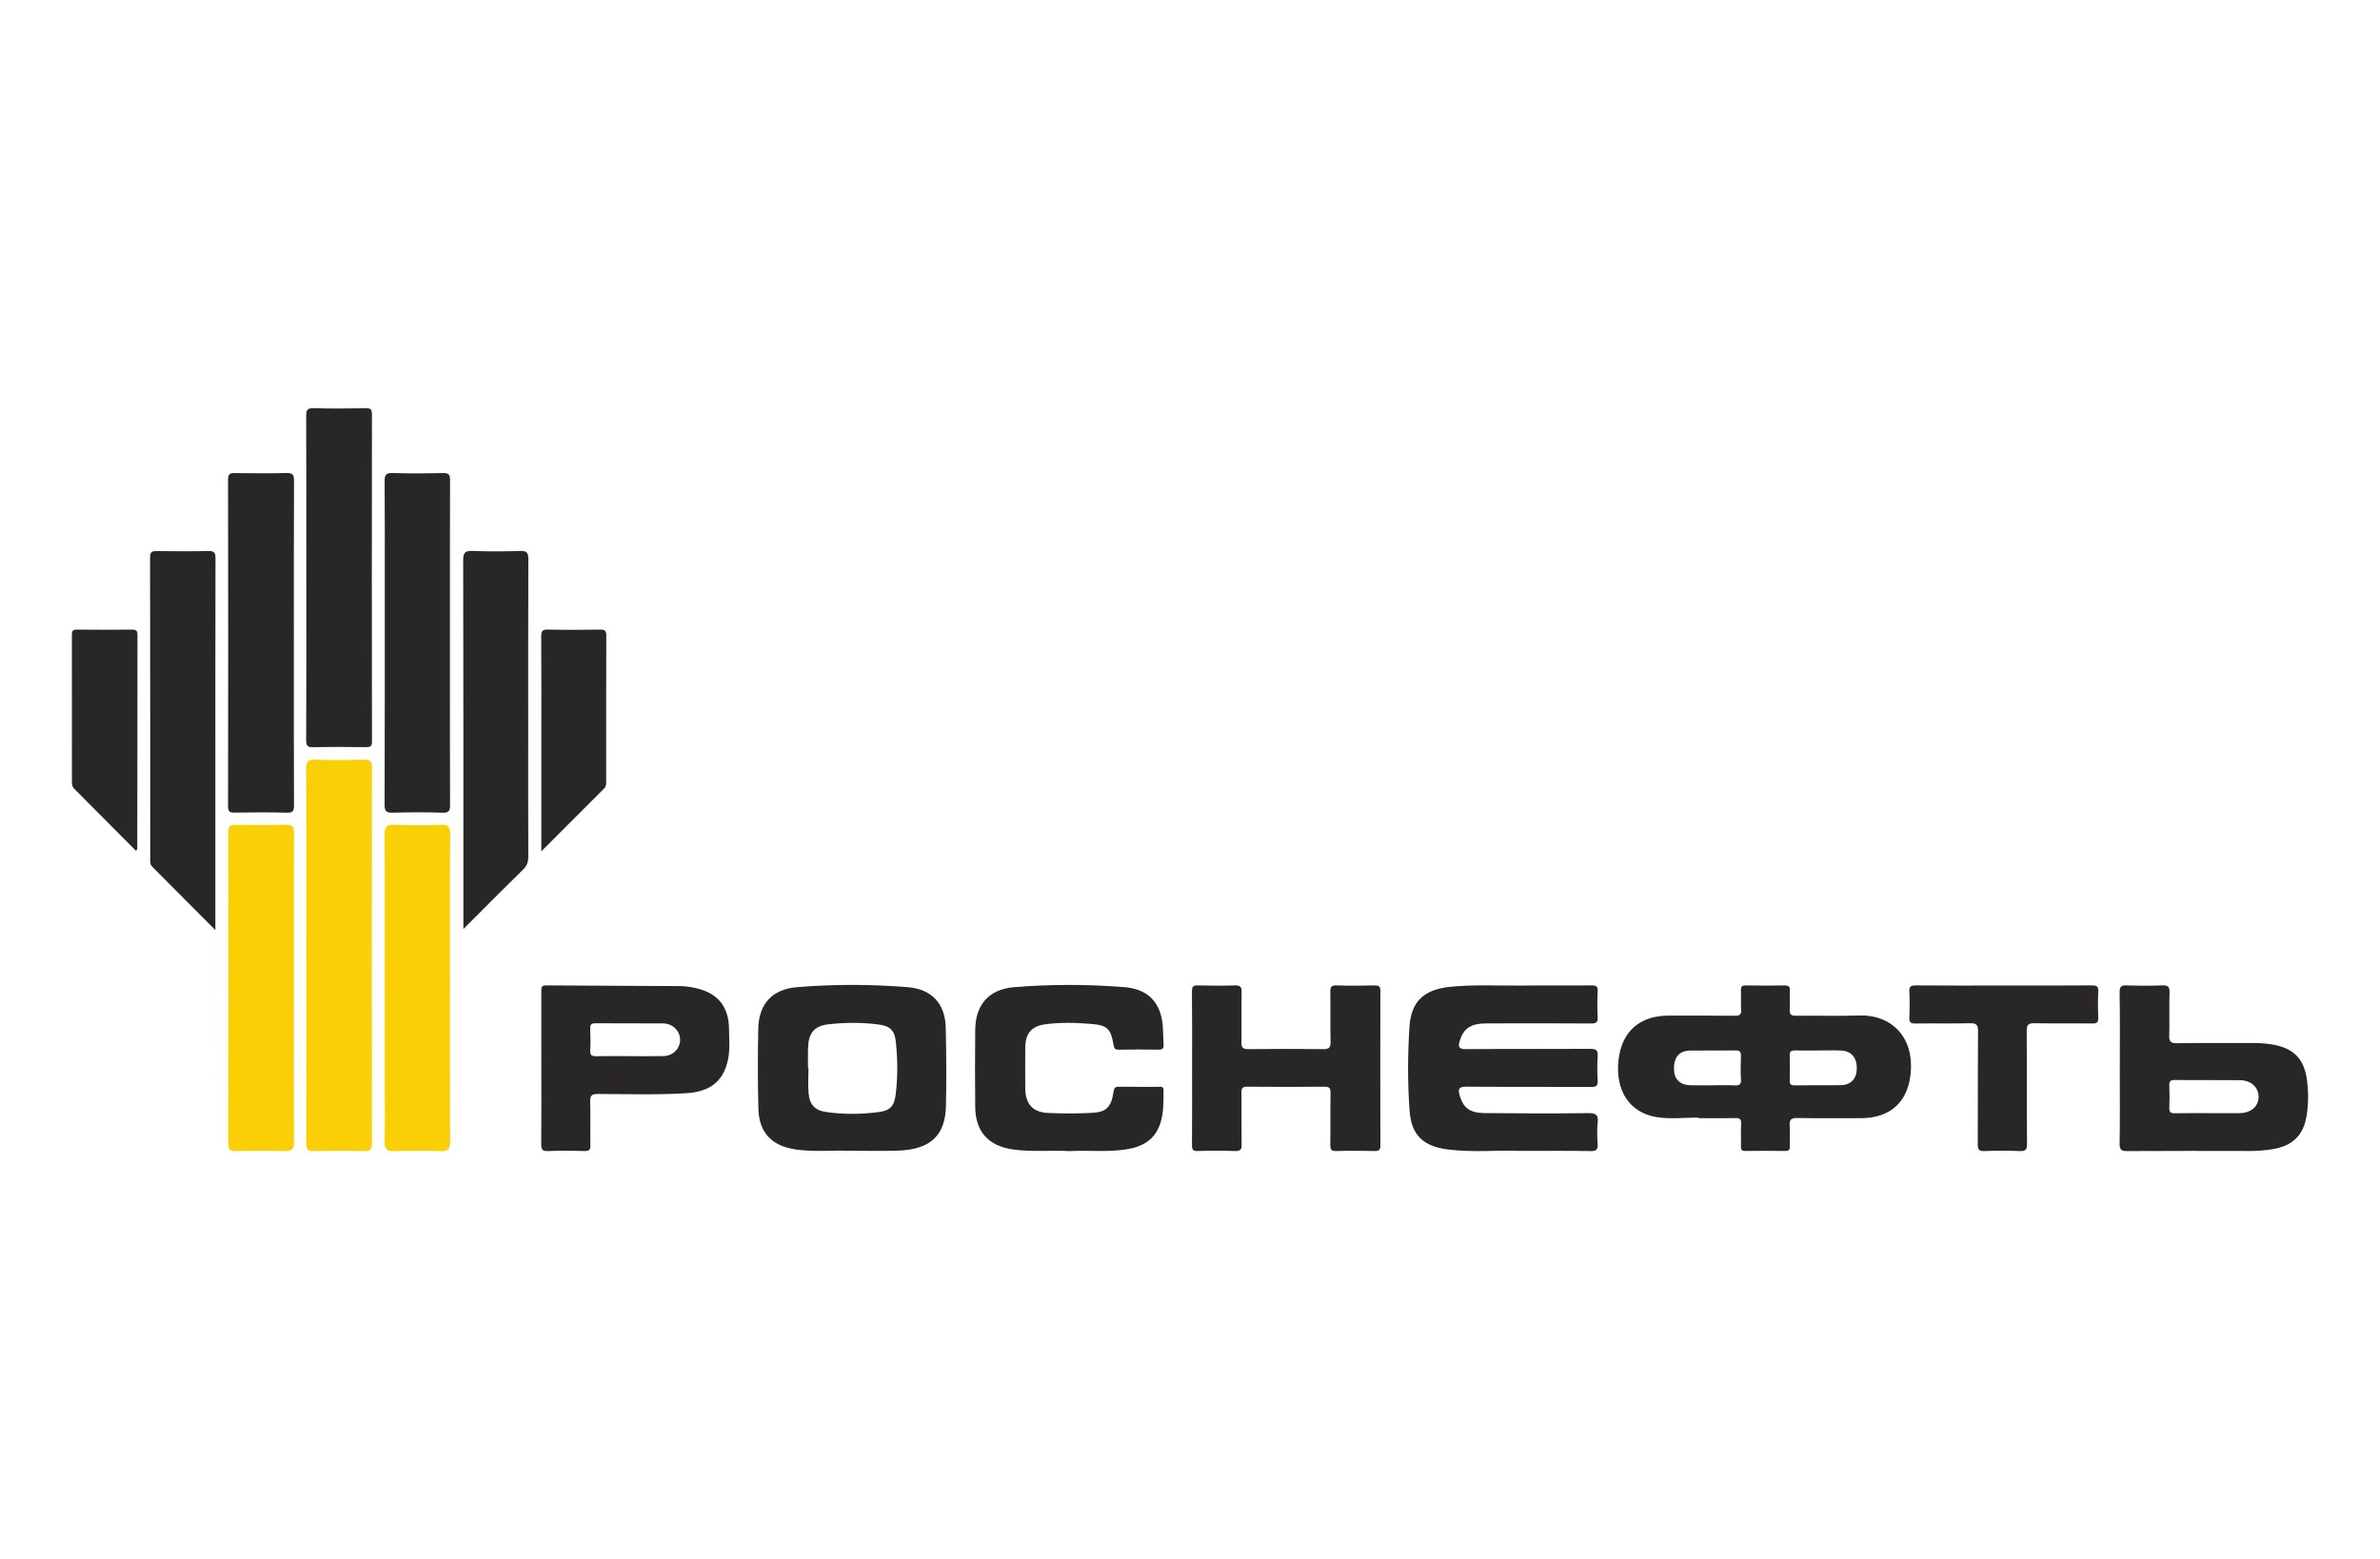
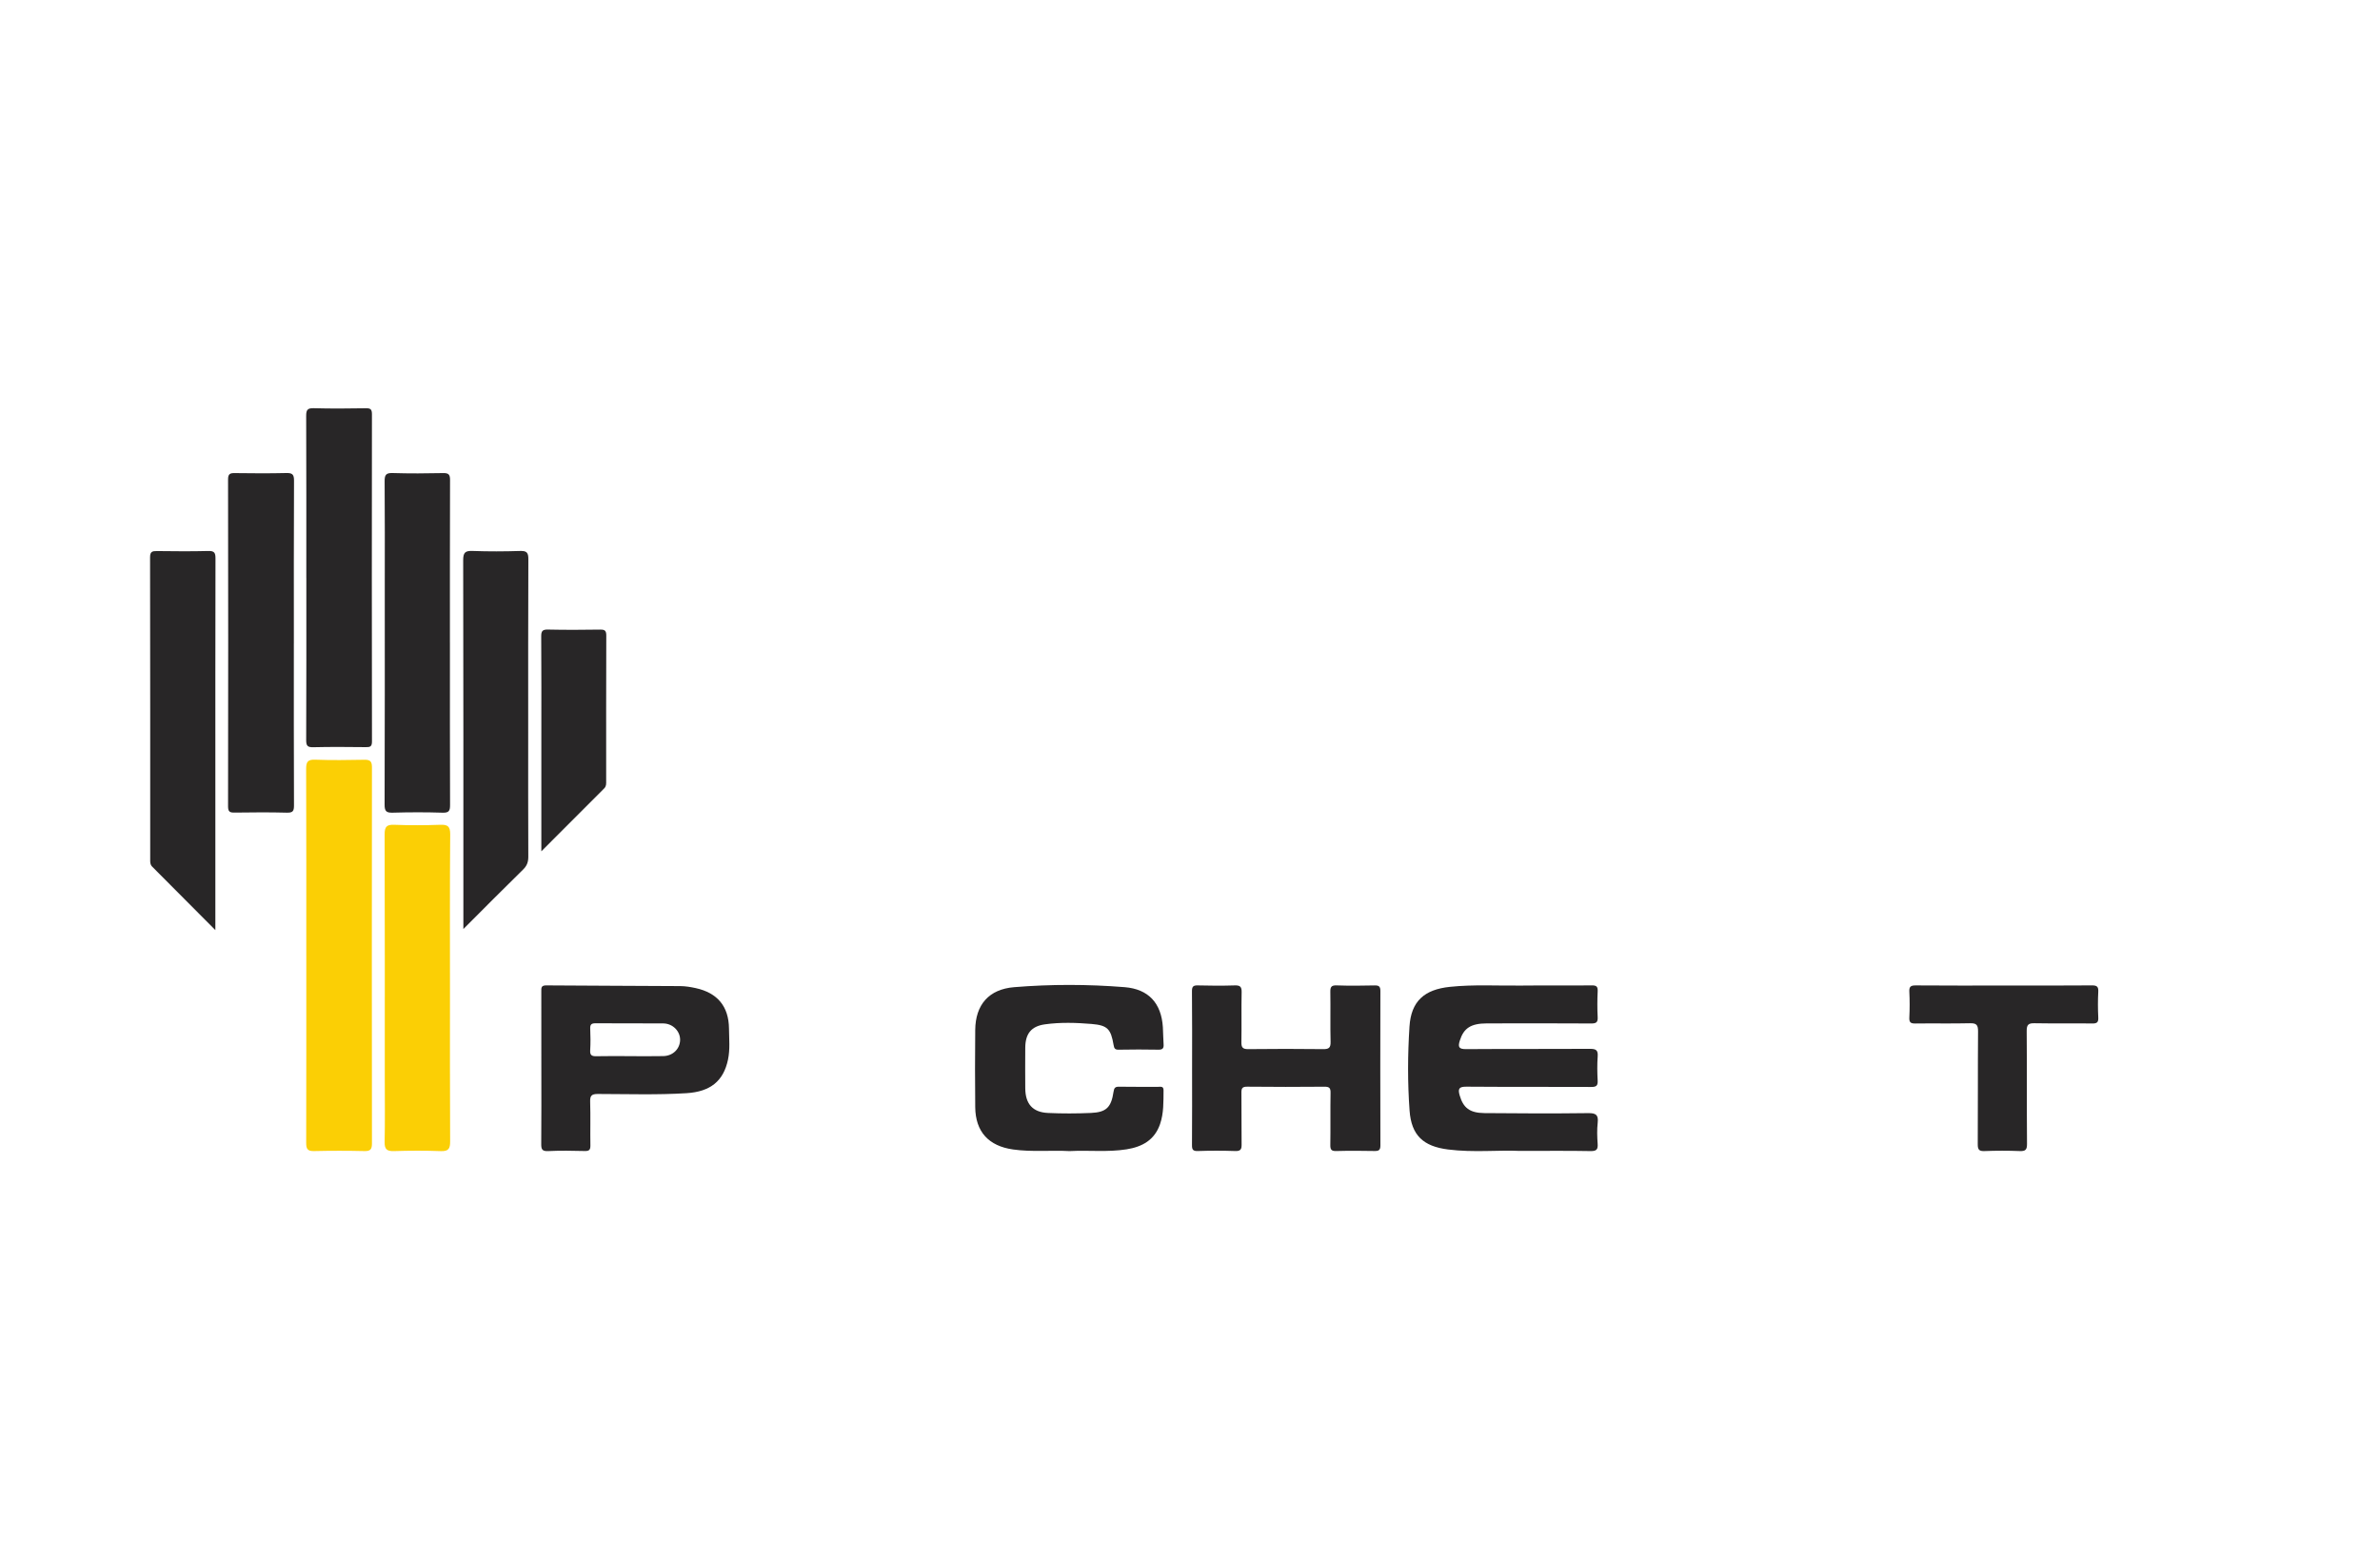
<svg xmlns="http://www.w3.org/2000/svg" id="_Слой_1" data-name="Слой 1" viewBox="0 0 1525.94 1000">
-   <path d="m1088.9,716.7c-8.81,0-17.8,1.09-26.41-.23-17.71-2.72-26.9-17.02-24.78-36.54,1.99-18.31,13.5-28.6,31.99-28.6,14.15,0,28.31-.09,42.46.08,3.18.04,4.43-.68,4.17-4.06-.3-3.97.07-7.99-.12-11.98-.12-2.51.49-3.48,3.24-3.42,8.15.19,16.32.17,24.47.01,2.72-.05,3.86.57,3.68,3.52-.25,3.98.12,8-.12,11.98-.19,3.11.94,3.96,3.97,3.93,13.49-.14,26.99.3,40.46-.15,20.77-.69,36.01,13.9,32.94,38.59-2.19,17.66-13.73,27.25-31.57,27.25-13.65,0-27.31.18-40.96-.11-4.15-.09-5.1,1.29-4.84,5.06.3,4.31-.05,8.66.11,12.98.09,2.39-.69,3.14-3.09,3.11-8.49-.13-16.98-.12-25.47,0-2.2.03-2.87-.68-2.81-2.84.14-4.82-.18-9.67.12-14.48.2-3.23-.98-3.86-3.95-3.79-7.82.2-15.65.07-23.48.07v-.39Zm77.12-43.01c-4.98,0-9.96.09-14.94-.04-2.4-.06-3.7.41-3.6,3.24.19,5.31.14,10.62.02,15.93-.05,2.27.51,3.25,3.01,3.21,9.96-.13,19.93.08,29.88-.12,6.35-.13,10.03-4.21,10.12-10.54.1-7.05-3.52-11.38-10.05-11.65-4.81-.2-9.63-.04-14.44-.05Zm-67.76,22.3c4.66,0,9.32-.16,13.96.06,2.88.13,4.21-.44,4.01-3.73-.29-4.97-.23-9.97-.03-14.95.11-2.76-.62-3.79-3.55-3.74-9.64.17-19.29-.04-28.93.11-7.05.11-10.5,4.12-10.46,11.67.04,6.59,3.71,10.36,10.53,10.56,4.82.14,9.64.03,14.46.04Z" style="fill: #282627; stroke-width: 0px;" />
  <path d="m196.38,613.05c0-39.97.06-79.94-.09-119.91-.02-4.43.92-6.13,5.75-5.95,10.48.39,20.99.25,31.48.05,3.6-.07,4.96.82,4.96,4.69-.1,80.44-.09,160.88,0,241.32,0,3.57-.82,5.03-4.72,4.94-10.82-.25-21.66-.26-32.48,0-4.14.1-4.97-1.47-4.96-5.24.11-39.97.07-79.94.07-119.91Z" style="fill: #fbcf05; stroke-width: 0px;" />
  <path d="m974.23,738.08c-13.2-.64-29.55,1.15-45.81-.91-15.86-2.01-23.51-9.02-24.67-24.93-1.31-17.92-1.22-35.98-.06-53.9,1.05-16.33,9.57-23.76,25.92-25.47,15.29-1.6,30.61-.64,45.92-.82,14.99-.18,29.99.06,44.98-.12,3.11-.04,3.99.78,3.84,3.87-.26,5.48-.28,11,0,16.48.18,3.36-.96,4.1-4.17,4.08-22.32-.13-44.64-.11-66.97-.05-10.27.03-14.79,3.16-17.25,11.03-1.27,4.07-.68,5.5,4.02,5.47,26.49-.2,52.97-.01,79.46-.18,3.84-.02,5.21.84,4.92,4.85-.37,5.14-.29,10.33-.02,15.48.17,3.26-.8,4.13-4.09,4.11-26.65-.14-53.31.03-79.96-.18-4.69-.04-5.71,1.16-4.43,5.57,2.3,7.92,6.33,11.28,15.9,11.37,22.15.21,44.31.3,66.46.02,4.99-.06,6.7,1.08,6.14,6.16-.49,4.44-.35,9-.03,13.47.26,3.62-.66,4.78-4.54,4.71-14.15-.27-28.32-.11-45.58-.11Z" style="fill: #282627; stroke-width: 0px;" />
  <path d="m138.08,596.48c-14.2-14.28-27.31-27.51-40.49-40.67-1.39-1.38-1.29-2.94-1.29-4.58,0-64.62.03-129.24-.08-193.86,0-3.6,1.38-4,4.36-3.97,10.99.13,21.99.24,32.98-.05,3.91-.1,4.61,1.2,4.6,4.81-.12,49.8-.08,99.6-.08,149.39,0,27.48,0,54.96,0,82.44,0,1.62,0,3.25,0,6.48Z" style="fill: #282627; stroke-width: 0px;" />
  <path d="m188.4,412.61c0,34.62-.06,69.25.09,103.87.01,3.61-.67,4.79-4.55,4.69-11.15-.3-22.31-.2-33.46-.05-3.01.04-4.27-.42-4.26-3.95.12-69.92.12-139.83,0-209.75,0-3.54,1.29-4.06,4.32-4.02,10.99.14,21.98.22,32.97-.04,3.85-.09,5.02.81,5,4.86-.17,34.79-.1,69.58-.1,104.37Z" style="fill: #282627; stroke-width: 0px;" />
  <path d="m288.48,412.27c0,34.64-.05,69.28.08,103.91.01,3.69-.62,5.13-4.76,5-10.65-.34-21.32-.31-31.98-.01-4.1.12-5.25-.89-5.23-5.13.17-47.29.11-94.59.11-141.88,0-21.82.1-43.63-.09-65.45-.03-3.95.71-5.49,5.07-5.35,10.82.34,21.65.26,32.48.03,3.54-.07,4.41,1.02,4.39,4.47-.12,34.8-.08,69.61-.08,104.41Z" style="fill: #282627; stroke-width: 0px;" />
  <path d="m196.39,370.66c0-34.64.06-69.28-.08-103.92-.02-3.78.77-5.07,4.82-4.96,11.15.31,22.32.22,33.48.03,3.09-.05,3.86.8,3.86,3.88-.09,69.95-.1,139.89.02,209.84,0,3.43-1.34,3.64-4.07,3.61-11.16-.12-22.33-.22-33.48.05-3.73.09-4.65-.85-4.63-4.61.16-34.64.1-69.28.1-103.92Z" style="fill: #282627; stroke-width: 0px;" />
  <path d="m297.09,595.8c0-2.83,0-4.32,0-5.81,0-76.92.06-153.84-.12-230.76-.01-4.96,1.36-6.08,6.07-5.9,10.14.38,20.32.33,30.47.01,4.15-.13,5.26,1.04,5.24,5.19-.16,36.96-.1,73.92-.1,110.88,0,26.64-.05,53.28.07,79.92.02,3.39-.82,5.84-3.32,8.29-12.58,12.3-24.94,24.81-38.31,38.17Z" style="fill: #282627; stroke-width: 0px;" />
-   <path d="m542.15,737.98c-7.92-.39-20.09.94-32.21-.87-15.09-2.26-23.31-10.73-23.69-26.02-.43-17.15-.45-34.31-.08-51.46.34-15.85,8.98-25.25,24.79-26.55,23.58-1.95,47.25-1.91,70.83-.02,15.65,1.25,24.21,10.49,24.58,26.08.39,16.65.47,33.31.14,49.96-.38,19.14-9.97,28.05-30.67,28.81-9.82.36-19.66.06-33.7.06Zm-24.12-53.09c.11,0,.21,0,.32,0,0,5.49-.39,11.01.1,16.46.63,6.93,3.99,10.71,10.9,11.73,11.39,1.69,22.92,1.58,34.33.05,7.11-.95,9.7-3.97,10.59-11.18,1.38-11.27,1.3-22.59.1-33.86-.77-7.16-3.57-10.04-10.7-11.02-10.75-1.47-21.62-1.38-32.36-.21-9.28,1.01-12.88,5.6-13.23,15.04-.16,4.33-.03,8.66-.03,12.99Z" style="fill: #282627; stroke-width: 0px;" />
-   <path d="m188.42,633.7c0,32.81-.1,65.62.11,98.43.03,4.9-1.44,6.23-6.2,6.08-10.32-.34-20.66-.26-30.98-.02-4.02.1-5.04-1.32-5.03-5.19.1-66.45.11-132.91,0-199.36,0-3.9,1.34-4.74,4.92-4.67,10.66.2,21.33.25,31.98-.02,4.16-.11,5.33,1.16,5.31,5.32-.16,33.14-.09,66.29-.09,99.43Z" style="fill: #fbcf05; stroke-width: 0px;" />
  <path d="m288.51,634.06c0,32.63-.09,65.26.1,97.89.03,4.65-1,6.46-6.01,6.27-9.98-.38-19.98-.33-29.97-.02-4.53.14-6.12-1.12-6.02-5.84.29-13.31.1-26.63.1-39.95,0-52.44.06-104.88-.1-157.32-.01-4.77,1.21-6.34,6.1-6.15,9.81.38,19.65.36,29.47,0,4.87-.18,6.52.93,6.47,6.23-.28,32.96-.14,65.92-.14,98.89Z" style="fill: #fbcf05; stroke-width: 0px;" />
  <path d="m685.93,738.21c-12.13-.65-24.3.67-36.42-1.05-15.63-2.22-24.08-11.33-24.24-27.14-.17-16.49-.16-32.98,0-49.47.15-16.26,8.77-26.14,24.94-27.47,23.58-1.93,47.25-1.9,70.83-.01,15.35,1.23,23.56,10.26,24.54,25.67.23,3.65.19,7.32.46,10.96.19,2.56-.63,3.51-3.32,3.46-8.49-.15-16.99-.16-25.49.01-2.47.05-2.88-.91-3.26-3.08-1.75-10.2-3.85-12.56-14.1-13.42-9.93-.83-19.98-1.14-29.89.24-8.78,1.22-12.56,5.98-12.63,14.99-.07,8.66-.06,17.32,0,25.98.06,10.05,4.72,15.42,14.6,15.87,9.14.42,18.33.39,27.48-.01,9.88-.43,13.03-3.54,14.53-13.62.38-2.53,1.1-3.24,3.6-3.2,8.33.15,16.66.04,24.99.07,1.55,0,3.49-.56,3.46,2.19-.08,7.31.2,14.64-2.24,21.72-3.52,10.21-11.38,14.55-21.42,16.16-12.1,1.93-24.28.49-36.42,1.13Z" style="fill: #282627; stroke-width: 0px;" />
  <path d="m764.31,684.74c0-16.32.09-32.65-.08-48.97-.03-3.14.83-3.91,3.88-3.82,7.82.22,15.67.25,23.49,0,3.43-.11,4.56.77,4.48,4.35-.24,10.66.04,21.32-.16,31.98-.06,3.41.81,4.57,4.4,4.53,15.99-.19,31.99-.19,47.98,0,3.66.05,4.9-.8,4.81-4.66-.27-10.65.02-21.32-.16-31.98-.05-3.09.53-4.35,4.01-4.23,8.15.28,16.33.21,24.49.02,2.91-.07,3.6.93,3.59,3.69-.08,32.98-.09,65.96.01,98.94,0,2.99-1.05,3.6-3.76,3.55-8.16-.15-16.33-.21-24.49.02-3.13.09-3.91-.84-3.86-3.9.18-11.16-.05-22.32.15-33.48.06-3.15-.93-3.88-3.94-3.86-16.49.14-32.99.17-49.48-.02-3.29-.04-3.77,1.14-3.73,4,.15,10.99-.04,21.99.12,32.98.04,3.1-.57,4.4-4.07,4.28-7.99-.28-16-.27-23.99,0-3.28.11-3.78-1.05-3.75-3.97.13-16.49.06-32.98.06-49.47Z" style="fill: #282627; stroke-width: 0px;" />
-   <path d="m1359.12,684.92c0-16.15.15-32.31-.11-48.46-.06-3.92,1.15-4.66,4.73-4.52,7.49.28,15,.28,22.48,0,3.62-.14,4.92.66,4.78,4.58-.32,9.15.07,18.32-.19,27.47-.11,3.8.8,5.09,4.87,5.03,16.49-.25,32.98-.08,49.47-.12,4.01-.01,7.96.29,11.92.97,12.77,2.18,19.74,8.54,21.79,21.16,1.31,8.06,1.29,16.33.04,24.4-1.99,12.8-9.21,19.54-22.04,21.57-4.61.73-9.23,1.13-13.92,1.13-26.32-.05-52.64-.1-78.96.06-3.74.02-5.05-.7-4.98-4.79.27-16.15.11-32.31.11-48.46Zm56.95,28.96c6.49,0,12.97,0,19.46,0,7.56-.01,12.55-4.17,12.57-10.46.02-6.08-4.8-10.62-11.92-10.69-13.97-.15-27.94,0-41.91-.1-2.56-.02-3.53.65-3.42,3.34.19,4.81.22,9.65,0,14.46-.14,3.01,1.11,3.57,3.78,3.51,7.15-.16,14.3-.05,21.45-.06Z" style="fill: #282627; stroke-width: 0px;" />
  <path d="m347.08,684.9c0-16.32.02-32.64-.02-48.96,0-2.28-.26-4.03,3.17-4,28.64.24,57.29.25,85.93.45,3.29.02,6.63.58,9.87,1.28,13.96,3.05,21.2,11.73,21.36,25.92.07,6.63.75,13.32-.63,19.92-2.88,13.75-11.25,20.58-26.56,21.55-18.96,1.2-37.95.52-56.93.51-4,0-5.01,1.12-4.89,5,.29,9.32-.01,18.65.15,27.97.05,2.82-.76,3.68-3.6,3.61-7.82-.18-15.67-.35-23.48.05-4.14.21-4.47-1.45-4.44-4.84.15-16.15.07-32.3.07-48.46Zm56.78-7.58c7.15,0,14.3.12,21.44-.04,6.1-.13,10.58-4.56,10.75-10.23.16-5.67-4.66-10.67-10.82-10.72-14.46-.12-28.92.01-43.38-.09-2.57-.02-3.54.7-3.43,3.37.19,4.65.27,9.32-.02,13.95-.21,3.28,1.14,3.87,4.03,3.8,7.14-.17,14.29-.06,21.44-.05Z" style="fill: #282627; stroke-width: 0px;" />
  <path d="m1284.73,632.02c18.82,0,37.64.08,56.46-.08,3.23-.03,4.29.77,4.12,4.08-.29,5.48-.27,10.99,0,16.48.15,3.1-.79,3.91-3.87,3.87-12.32-.18-24.65.07-36.97-.16-3.85-.07-5.08.86-5.05,4.92.2,24.14,0,48.29.2,72.43.03,3.79-.97,4.77-4.68,4.62-7.48-.3-14.99-.28-22.48,0-3.46.13-4.44-.77-4.42-4.33.17-24.14-.01-48.29.19-72.43.03-4.14-1.05-5.32-5.21-5.21-11.65.29-23.32,0-34.97.17-3.05.05-4.03-.73-3.88-3.86.27-5.48.28-11,0-16.48-.17-3.29.86-4.12,4.11-4.09,18.82.16,37.64.08,56.46.08Z" style="fill: #282627; stroke-width: 0px;" />
-   <path d="m87.19,545.64c-13.36-13.45-26.47-26.67-39.63-39.84-1.35-1.35-1.44-2.86-1.44-4.55.01-31.3.03-62.6-.03-93.9,0-2.34.25-3.62,3.15-3.59,11.82.15,23.65.12,35.47.01,2.59-.02,3.44.78,3.43,3.41-.08,45.78-.09,91.56-.12,137.35,0,.12-.17.23-.84,1.1Z" style="fill: #282627; stroke-width: 0px;" />
  <path d="m347.08,545.94c0-25.14,0-48.76,0-72.38,0-21.8.08-43.59-.08-65.39-.03-3.46.8-4.51,4.36-4.43,11.15.24,22.3.2,33.45.02,3.06-.05,3.92.76,3.91,3.87-.12,31.11-.07,62.23-.07,93.34,0,1.64.14,3.23-1.25,4.61-13.15,13.1-26.24,26.26-40.31,40.36Z" style="fill: #282627; stroke-width: 0px;" />
</svg>